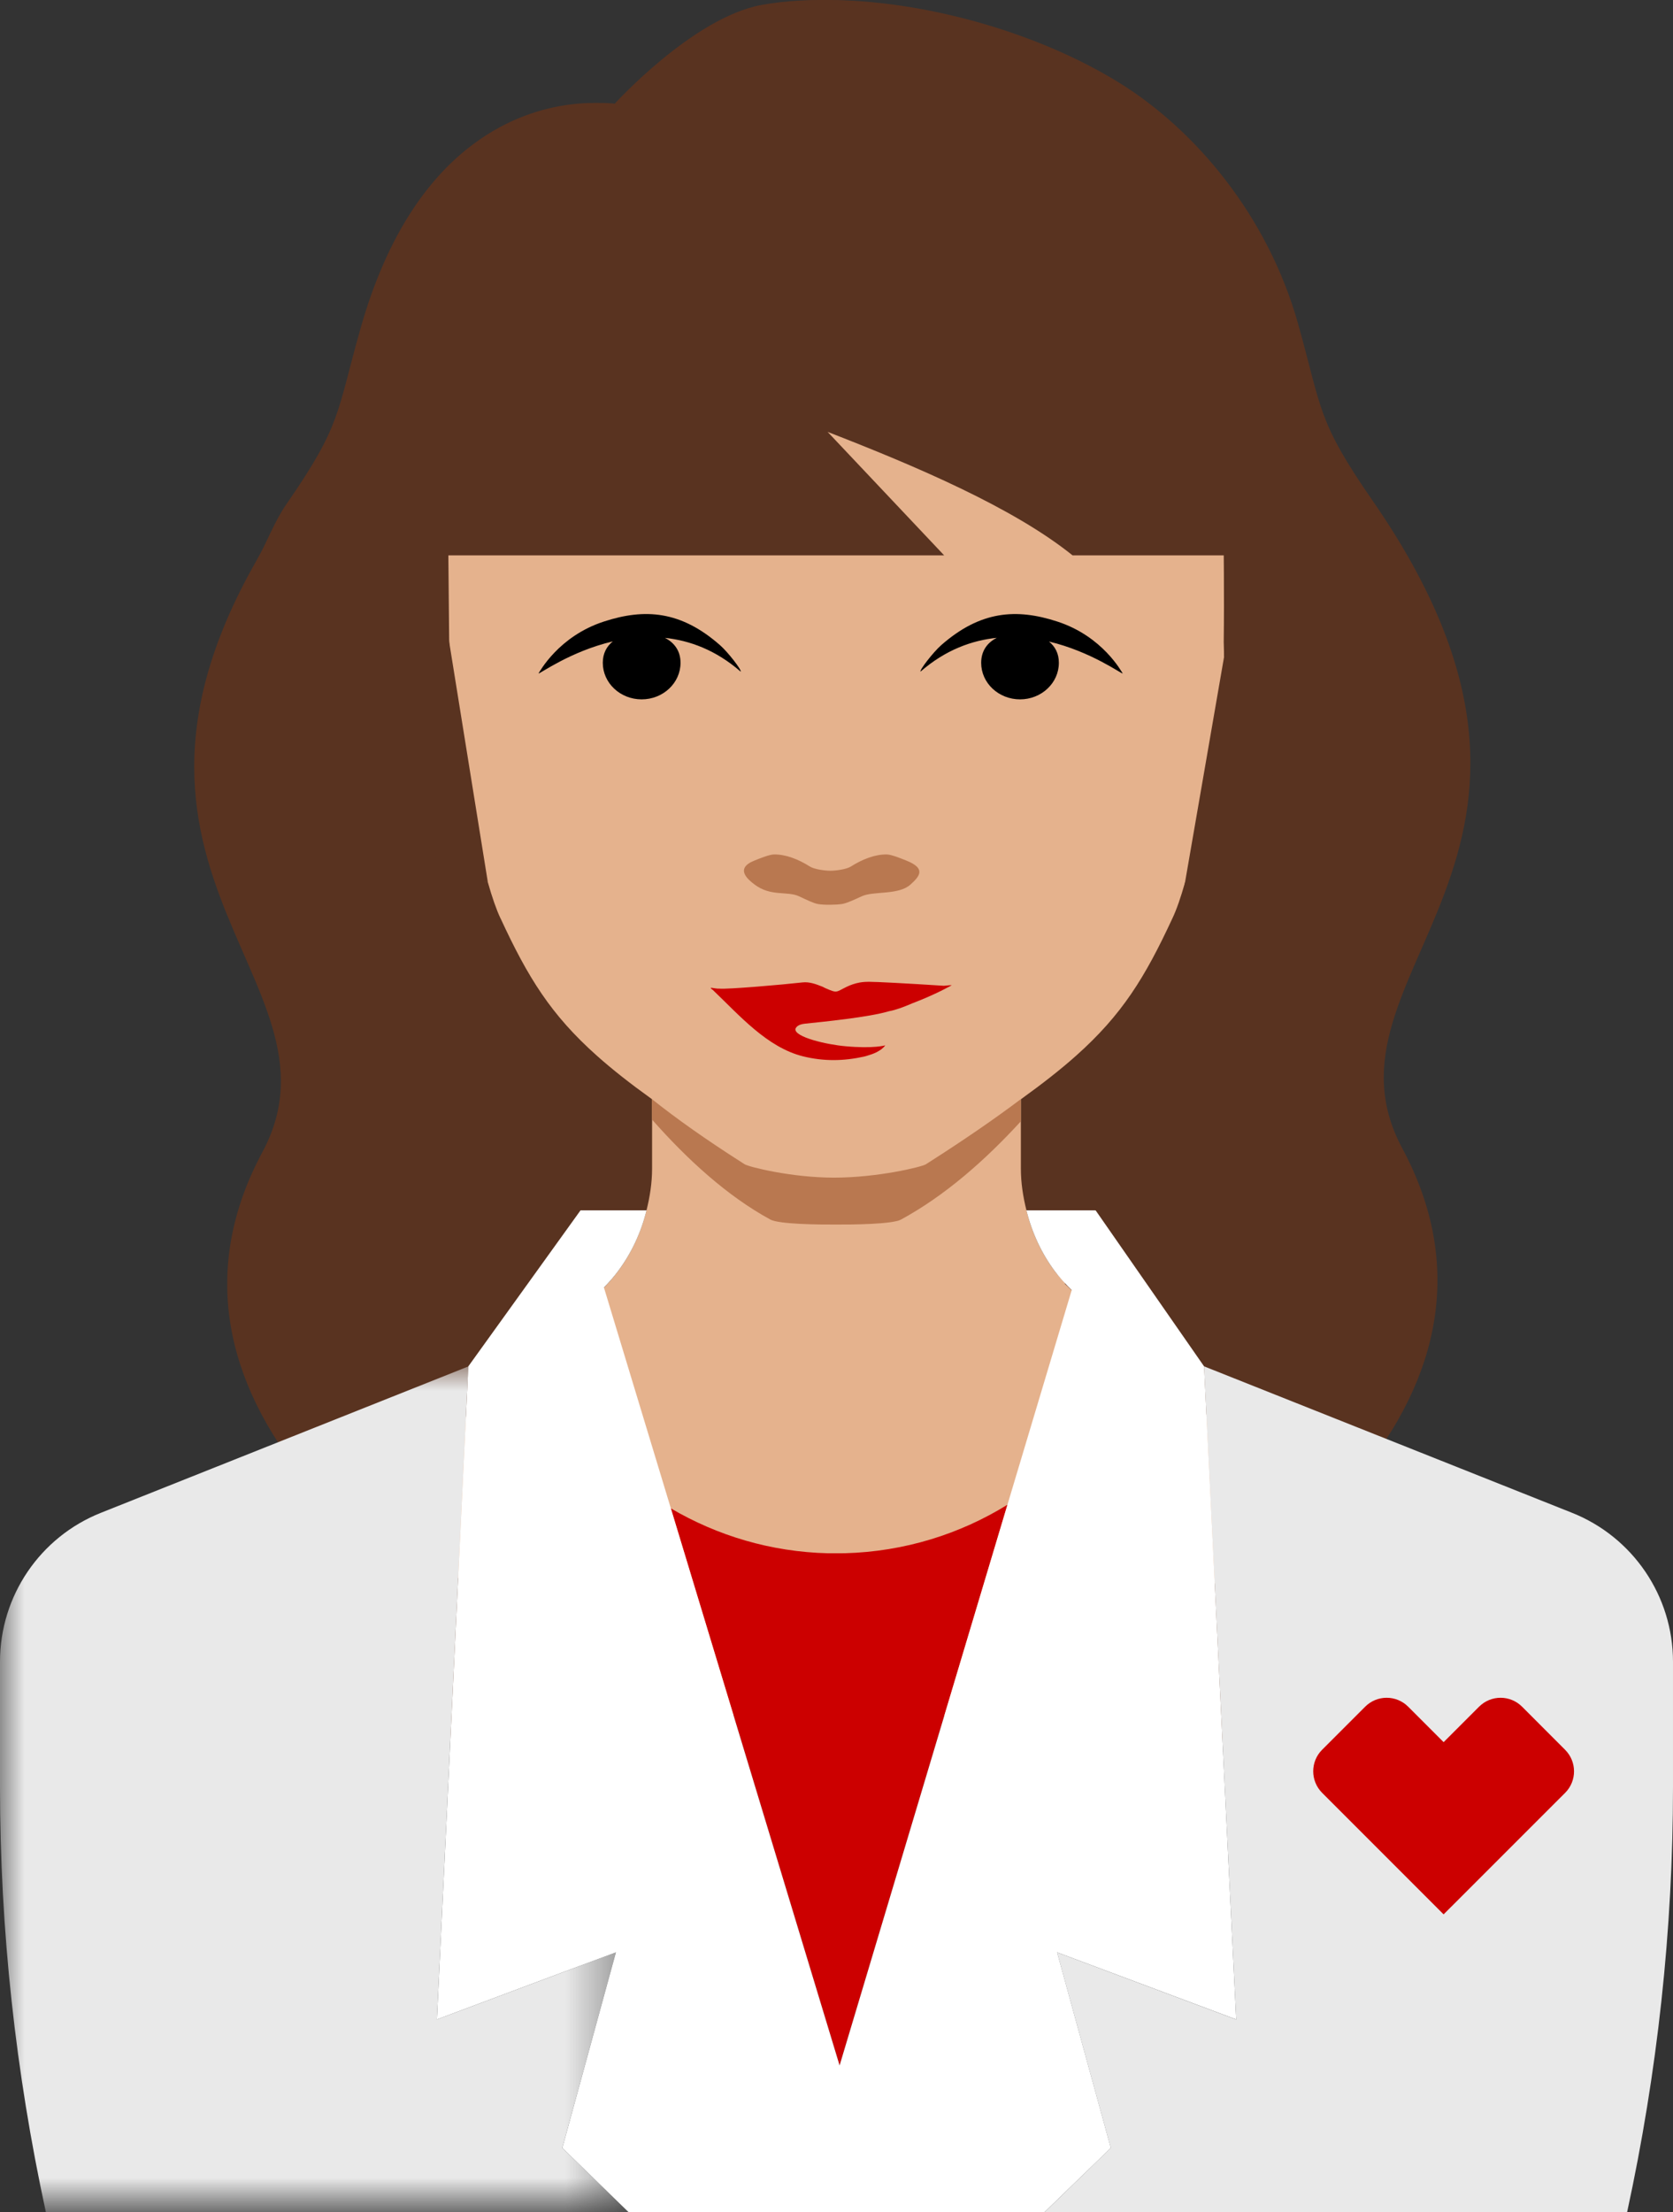
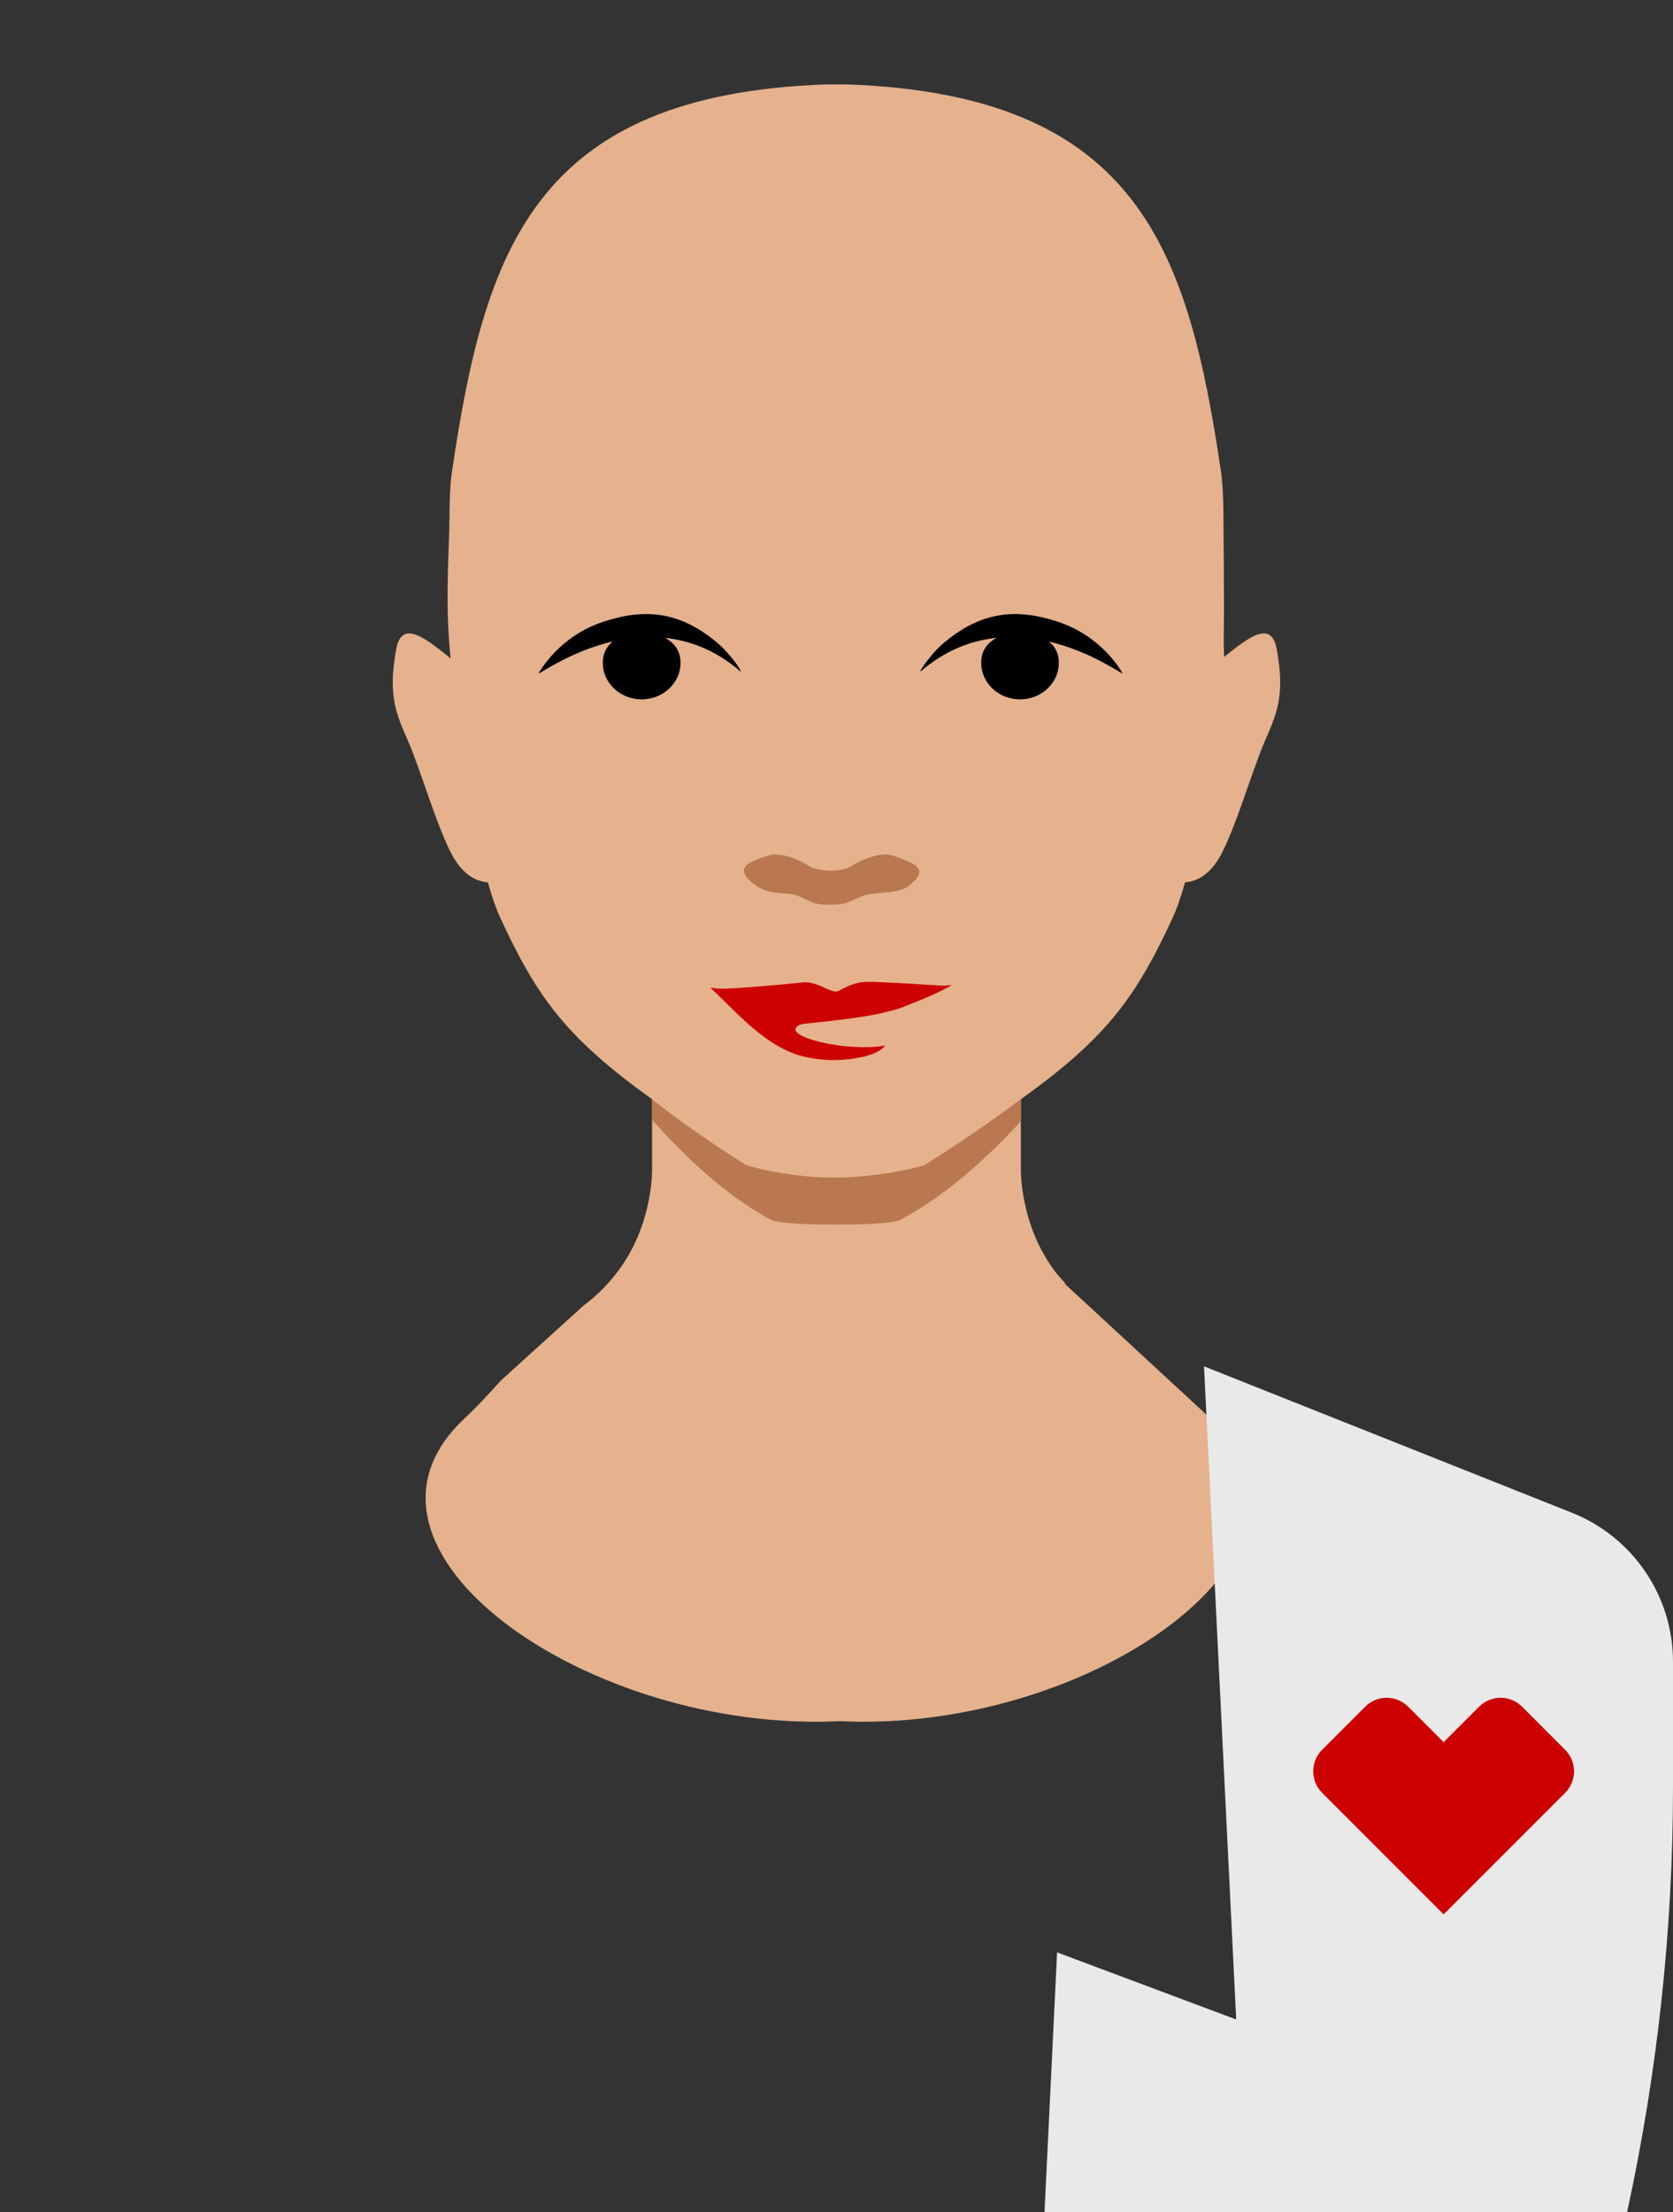
<svg xmlns="http://www.w3.org/2000/svg" version="1.1" id="Layer_1" x="0px" y="0px" viewBox="0 0 34.046 45" enable-background="new 0 0 34.046 45" xml:space="preserve">
  <rect x="0" y="0" width="34.046" height="45" fill="#333333" stroke="none" />
-   <path id="Fill-1" fill-rule="evenodd" clip-rule="evenodd" fill="#593320" d="M27.933,10.184c-1.13-1.632-1.026-1.844-1.512-3.581  c-0.627-2.246-2.125-3.975-3.629-4.91C20.66,0.368,17.6-0.26,15.619,0.1c-1.402,0.254-3.003,2.022-3.003,2.022  S8.937,1.448,7.454,6.68c-0.491,1.735-0.381,1.948-1.511,3.58c-5.044,7.285,1.326,9.582-0.603,13.175  c-1.278,2.378-0.767,4.672,0.911,6.712c1.62,1.969,2.425,4.298,0.502,6.198c4.177-1.353,4.499-2.674,4.824-3.588  c0.537-1.515-1.621-3.933,0.21-5.942c1.817-1.993,2.421-4.827,1.244-6.975c-1.25-2.28-1.59-4.792-1.458-7.357  c0.123-2.391,1.421-3.397,2.697-4.72c0.018,0.015,8.339,2.782,8.427,4.571c0.095,1.954,0.069,4.174-0.731,5.999  c-0.298,0.681-0.816,1.202-1.184,1.838c-1.097,1.898-0.2,4.364,1.307,6.721c1.589,2.485-0.311,4.318,0.211,5.789  c0.324,0.914,0.647,2.234,4.823,3.587c-1.922-1.899-1.118-4.228,0.502-6.197c1.678-2.04,2.189-4.334,0.912-6.712  C26.606,19.766,32.976,17.468,27.933,10.184" />
  <path id="Fill-3" fill-rule="evenodd" clip-rule="evenodd" fill="#E5B28D" d="M25.982,13.207c-0.111-0.611-0.579-0.235-1.071,0.155  l-0.008-0.303c0.013-0.977-0.002-1.904-0.006-2.583v-0.008c0-0.017,0-0.034,0-0.052c-0.004-0.336-0.019-0.61-0.046-0.798  c-0.668-4.524-1.674-7.687-7.611-7.901l0,0h-0.217h-0.001h-0.217c-5.938,0.214-6.943,3.377-7.611,7.901  c-0.028,0.188-0.043,0.462-0.046,0.798c0,0.018,0,0.035,0,0.052v0.008c-0.004,0.679-0.083,1.598-0.007,2.583  c0.008,0.113,0.019,0.229,0.029,0.343c-0.013-0.012-0.023-0.028-0.036-0.04c-0.493-0.39-0.96-0.766-1.071-0.155  c-0.181,0.981,0.013,1.333,0.264,1.921c0.243,0.572,0.577,1.72,0.871,2.26c0.23,0.423,0.507,0.544,0.73,0.56  c0.086,0.303,0.173,0.554,0.257,0.732c0.001,0.001,0.002,0.003,0.003,0.004c0.555,1.198,1.021,1.956,1.961,2.793  c0.313,0.279,0.681,0.568,1.121,0.884v1.41c0,0.292-0.045,0.574-0.113,0.848c-0.113,0.454-0.309,0.875-0.581,1.239  c-0.197,0.263-0.429,0.497-0.693,0.693l-1.694,1.534c-0.228,0.259-0.474,0.521-0.756,0.788c-2.802,2.653,2.557,6.389,7.654,6.138  c4.958,0.244,10.108-3.283,7.807-5.918l-2.973-2.746c-0.055-0.05-0.112-0.098-0.164-0.151l-0.087-0.081l0.009-0.011  c-0.073-0.08-0.148-0.159-0.213-0.246c-0.271-0.364-0.466-0.785-0.578-1.239c-0.068-0.274-0.113-0.556-0.113-0.848v-1.41  c0.439-0.316,0.808-0.605,1.121-0.884c0.94-0.837,1.405-1.595,1.961-2.793c0.001-0.001,0.001-0.003,0.002-0.004  c0.085-0.178,0.171-0.429,0.257-0.732c0.224-0.016,0.501-0.137,0.73-0.56c0.294-0.54,0.629-1.688,0.872-2.26  C25.968,14.54,26.162,14.188,25.982,13.207" />
  <path id="Fill-5" fill-rule="evenodd" clip-rule="evenodd" fill="#B97850" d="M20.773,22.359c-0.514,0.387-1.128,0.812-1.875,1.288  c-0.019,0.012-0.037,0.024-0.056,0.036c-0.084,0.054-0.983,0.272-1.872,0.272c-0.871-0.001-1.734-0.22-1.816-0.272  c-0.019-0.012-0.037-0.024-0.056-0.036c-0.717-0.457-1.33-0.889-1.83-1.288v0.413c0.713,0.808,1.529,1.557,2.41,2.036  c0.178,0.096,1.004,0.103,1.329,0.101c0.325,0.002,1.151-0.005,1.328-0.101c0.894-0.486,1.71-1.203,2.438-1.997V22.359z" />
  <path id="Fill-7" fill-rule="evenodd" clip-rule="evenodd" fill="#B97850" d="M18.444,17.505c-0.099-0.04-0.302-0.122-0.394-0.124  c-0.238-0.006-0.5,0.097-0.734,0.245c-0.093,0.059-0.313,0.086-0.418,0.086c-0.104,0-0.324-0.027-0.417-0.086  c-0.234-0.148-0.496-0.251-0.735-0.245c-0.091,0.002-0.295,0.084-0.393,0.124c-0.406,0.162-0.132,0.386,0.002,0.487  c0.334,0.252,0.666,0.128,0.906,0.24c0.149,0.069,0.293,0.142,0.389,0.158c0.117,0.021,0.358,0.017,0.476,0  c0.098-0.013,0.26-0.089,0.41-0.158c0.24-0.112,0.75-0.018,0.994-0.24C18.718,17.821,18.849,17.667,18.444,17.505" />
  <path id="Fill-9" fill-rule="evenodd" clip-rule="evenodd" fill="#CC0000" d="M19.206,20.052c-0.778-0.05-1.353-0.08-1.525-0.081  c-0.048,0-0.11,0.002-0.186,0.015c-0.092,0.017-0.181,0.046-0.269,0.089c-0.221,0.107-0.179,0.135-0.435,0.023  c-0.017-0.007-0.033-0.019-0.051-0.026c-0.133-0.053-0.266-0.104-0.41-0.088c-0.395,0.045-1.533,0.144-1.693,0.126  c-0.1,0.006-0.248-0.056-0.129,0.029c0.539,0.514,1.102,1.167,1.836,1.349c0.422,0.104,0.825,0.097,1.243,0.004  c0.016-0.003,0.064-0.017,0.116-0.035c0.007-0.002,0.062-0.018,0.128-0.05c0.007-0.003,0.014-0.007,0.021-0.011  c0.059-0.031,0.122-0.074,0.163-0.132c0,0-0.238,0.071-0.809,0.018c-0.39-0.034-1.04-0.187-1.019-0.351  c0.009-0.028,0.043-0.093,0.196-0.108c0.37-0.039,1.293-0.129,1.712-0.254c0.125-0.022,0.283-0.079,0.471-0.16  c0.489-0.186,0.799-0.366,0.799-0.366c0.001-0.001,0.002-0.001,0.002-0.001C19.366,20.037,19.295,20.043,19.206,20.052" />
  <path id="Fill-11" fill-rule="evenodd" clip-rule="evenodd" d="M14.654,13.125c-0.799-0.703-1.533-0.753-2.364-0.482  c-0.924,0.3-1.309,1.024-1.332,1.057c0.027,0.009,0.654-0.452,1.513-0.653c-0.126,0.101-0.204,0.245-0.204,0.435  c0,0.411,0.354,0.744,0.791,0.744c0.436,0,0.791-0.333,0.791-0.744c0-0.242-0.126-0.409-0.317-0.507  c0.505,0.054,1.035,0.247,1.541,0.687C15.098,13.633,14.818,13.269,14.654,13.125" />
  <path id="Fill-13" fill-rule="evenodd" clip-rule="evenodd" d="M21.347,13.05c0.853,0.202,1.475,0.66,1.501,0.65  c-0.023-0.033-0.408-0.757-1.332-1.057c-0.831-0.271-1.565-0.22-2.364,0.482c-0.163,0.144-0.444,0.508-0.419,0.536  c0.51-0.443,1.044-0.634,1.552-0.687c-0.192,0.097-0.318,0.265-0.318,0.509c0,0.41,0.354,0.743,0.791,0.743  c0.436,0,0.79-0.333,0.79-0.743C21.549,13.293,21.472,13.151,21.347,13.05" />
-   <path id="Fill-15" fill-rule="evenodd" clip-rule="evenodd" fill="#E9E9E9" d="M31.99,30.772l-7.488-2.979l0,0l0.655,13.286  l-3.645-1.365l1.092,3.978L21.256,45h11.856c0.617-2.841,0.934-5.741,0.934-8.652v-2.546C34.046,32.466,33.231,31.266,31.99,30.772" />
+   <path id="Fill-15" fill-rule="evenodd" clip-rule="evenodd" fill="#E9E9E9" d="M31.99,30.772l-7.488-2.979l0,0l0.655,13.286  l-3.645-1.365L21.256,45h11.856c0.617-2.841,0.934-5.741,0.934-8.652v-2.546C34.046,32.466,33.231,31.266,31.99,30.772" />
  <g id="Clip-18">
</g>
  <defs>
    <filter id="Adobe_OpacityMaskFilter" filterUnits="userSpaceOnUse" x="0" y="27.795" width="12.792" height="17.205">
      <feColorMatrix type="matrix" values="1 0 0 0 0  0 1 0 0 0  0 0 1 0 0  0 0 0 1 0" />
    </filter>
  </defs>
  <mask maskUnits="userSpaceOnUse" x="0" y="27.795" width="12.792" height="17.205" id="mask-2_2_">
    <g filter="url(#Adobe_OpacityMaskFilter)">
-       <polygon id="path-1_2_" fill-rule="evenodd" clip-rule="evenodd" fill="#FFFFFF" points="0,27.795 12.792,27.795 12.792,45 0,45       " />
-     </g>
+       </g>
  </mask>
  <path id="Fill-17" mask="url(#mask-2_2_)" fill-rule="evenodd" clip-rule="evenodd" fill="#E9E9E9" d="M12.534,39.714l-3.643,1.364  l0.64-13.283l-7.476,2.977C0.814,31.265,0,32.465,0,33.801v2.546C0,39.259,0.317,42.158,0.934,45h11.858l-1.349-1.308L12.534,39.714  z" />
-   <path id="Fill-20" fill-rule="evenodd" clip-rule="evenodd" fill="#CC0000" d="M20.502,30.608c-0.965,0.597-2.096,0.954-3.308,0.987  l-0.339,0.001c-1.169-0.028-2.26-0.359-3.204-0.914l3.435,11.332L20.502,30.608z" />
-   <path id="Fill-22" fill-rule="evenodd" clip-rule="evenodd" fill="#FFFFFF" d="M25.157,41.078l-0.654-13.285l-0.001-0.001  l-2.206-3.172l-0.004,0.013V24.62h-1.404c0.112,0.453,0.307,0.874,0.578,1.238c0.103,0.139,0.22,0.264,0.344,0.384l-1.308,4.366  l-3.416,11.406l-3.434-11.332L12.29,26.19c0.102-0.104,0.199-0.215,0.286-0.332c0.272-0.364,0.469-0.784,0.581-1.238h-1.343  l-2.283,3.173v0.001l-0.64,13.284l3.643-1.364l-1.091,3.978l1.349,1.307h8.464l1.349-1.307l-1.092-3.978L25.157,41.078z" />
  <path id="Fill-24" fill-rule="evenodd" clip-rule="evenodd" fill="#CC0000" d="M28.219,34.535c-0.159,0-0.317,0.061-0.438,0.182  l-0.876,0.876c-0.241,0.241-0.241,0.634,0.001,0.876l2.472,2.472l2.473-2.472c0.242-0.242,0.241-0.634-0.001-0.876l-0.875-0.876  c-0.121-0.121-0.279-0.182-0.438-0.182s-0.318,0.062-0.439,0.183l-0.72,0.72l-0.721-0.721  C28.536,34.596,28.378,34.535,28.219,34.535" />
-   <path id="Fill-26" fill-rule="evenodd" clip-rule="evenodd" fill="#593320" d="M28.516,11.297c-0.206-0.358-0.434-0.727-0.701-1.112  c-1.131-1.633-1.027-1.844-1.512-3.581c-0.627-2.246-2.125-3.975-3.629-4.91c-2.132-1.325-5.193-1.953-7.173-1.594  c-1.402,0.255-3.004,2.023-3.004,2.023S11.06,1.859,9.621,2.94C8.757,3.587,7.892,4.718,7.337,6.68  c-0.492,1.736-0.382,1.949-1.512,3.581c-0.248,0.358-0.404,0.797-0.599,1.132l3.949,6.555h0.753l-0.787-4.889l-0.017-1.762h1.511h1  h7.579l-2.372-2.512c1.802,0.699,3.778,1.541,4.985,2.512h3.092l-0.009,2.065l-0.799,4.614l0.508-0.028L28.516,11.297z" />
</svg>